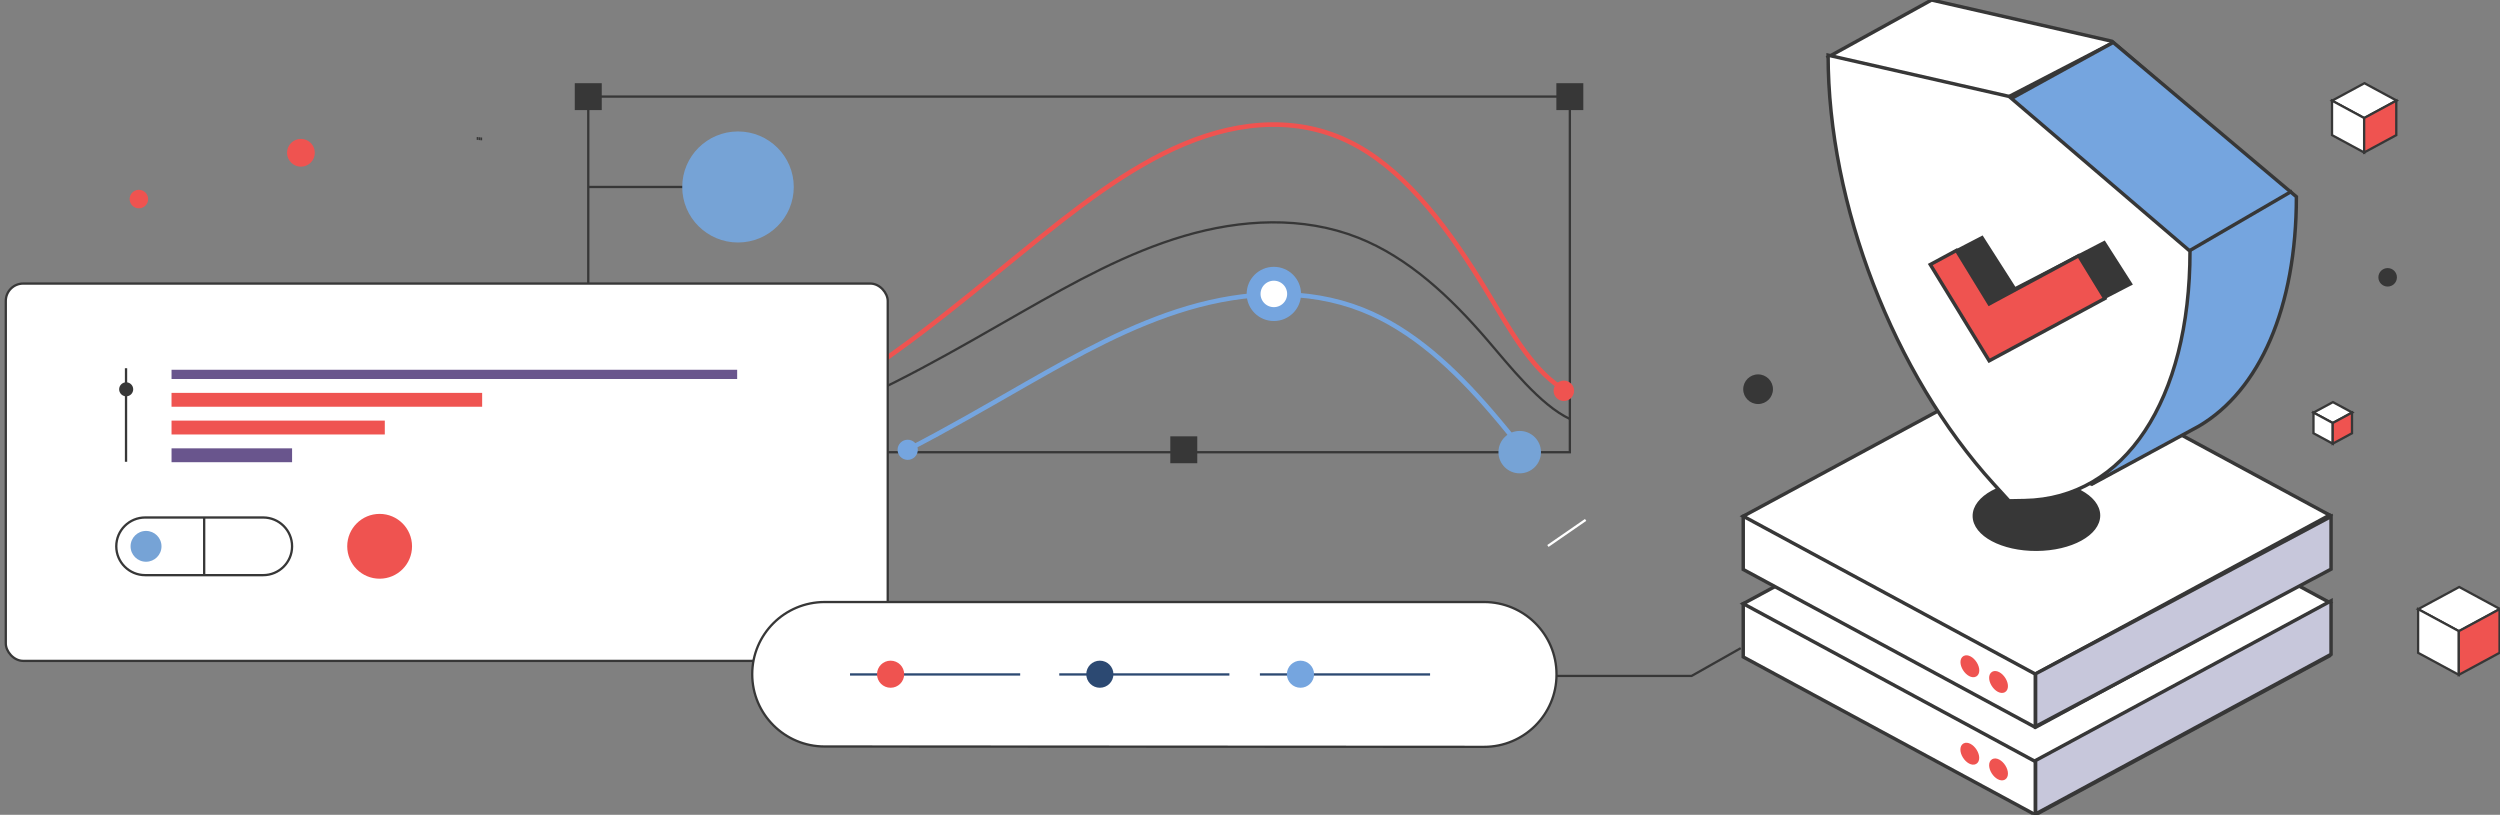
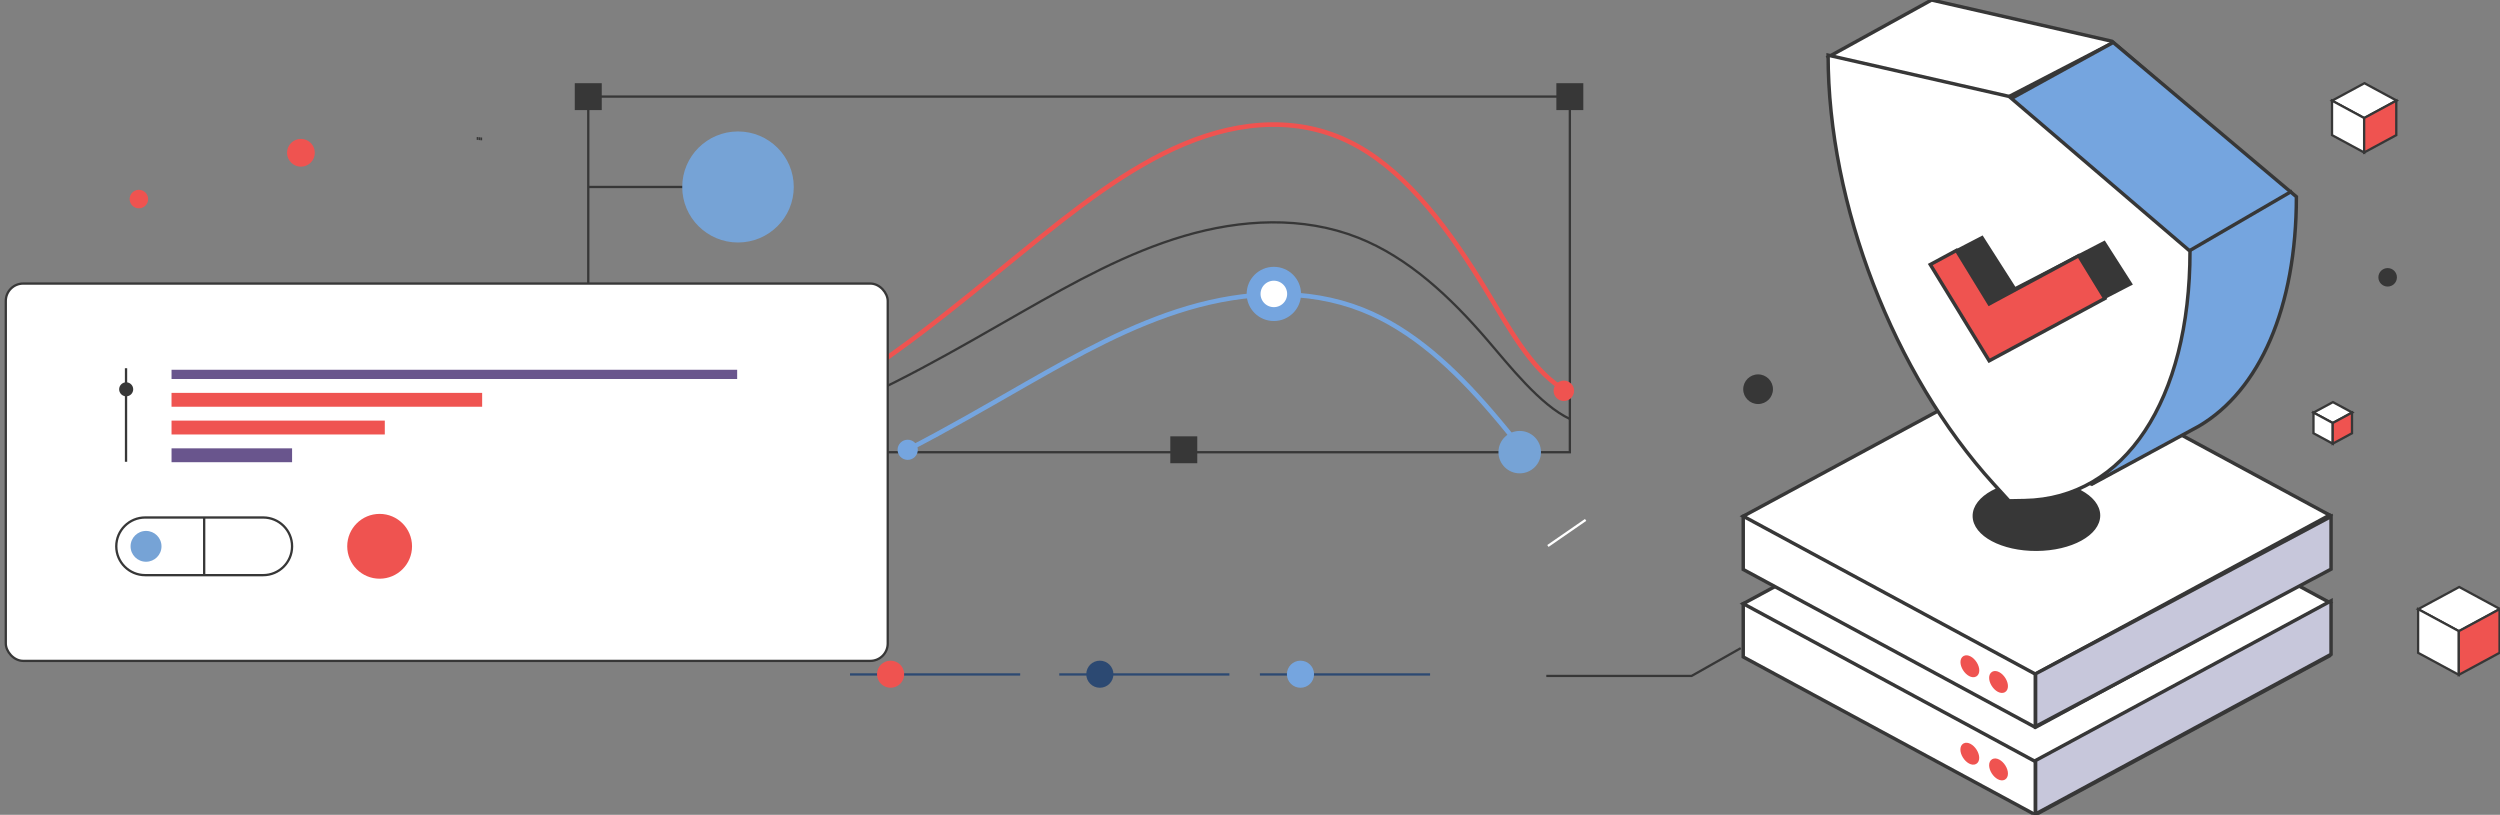
<svg xmlns="http://www.w3.org/2000/svg" width="540" height="176" viewBox="0 0 540 176" fill="none">
  <rect x="0" y="0" width="540" height="176" fill="#808080" stroke="none" />
  <g clip-path="url(#clip0_12803_17850)">
    <path d="M334.348 117.929L342.494 112.299" stroke="white" stroke-width="0.5" stroke-miterlimit="10" />
    <path d="M127.066 20.862H339.087V97.682H127.066V20.862Z" stroke="#373737" stroke-width="0.5" stroke-miterlimit="10" />
    <path d="M127.066 40.386H161.228" stroke="#373737" stroke-width="0.5" stroke-miterlimit="10" />
    <path d="M336.172 17.971H341.997V23.779H336.172V17.971Z" fill="#373737" />
    <path d="M124.152 17.971H129.978V23.779H124.152V17.971Z" fill="#373737" />
    <path d="M252.785 94.247H258.61V100.056H252.785V94.247Z" fill="#373737" />
    <path d="M336.997 83.619C330.616 79.389 325.965 70.886 321.242 63.069C313.32 49.961 304.277 37.771 293.344 31.623C281.389 24.895 268.045 25.957 255.767 31.106C243.489 36.254 232.072 45.285 220.824 54.431C206.288 66.254 191.788 78.435 176.293 86.939C160.807 95.451 144.12 100.199 127.836 96.62" stroke="#EF5350" stroke-miterlimit="10" />
    <path d="M339.085 90.49C332.705 87.519 325.965 78.908 321.242 73.42C313.32 64.211 304.277 55.654 293.344 51.335C281.389 46.614 268.045 47.355 255.767 50.969C243.489 54.583 232.072 60.927 220.824 67.343C206.288 75.642 191.788 84.199 176.293 90.169C160.807 96.147 144.12 99.476 127.836 96.968" stroke="#373737" stroke-width="0.5" stroke-miterlimit="10" />
    <path d="M337.788 86.617C339.01 86.617 340.001 85.631 340.001 84.413C340.001 83.196 339.01 82.209 337.788 82.209C336.565 82.209 335.574 83.196 335.574 84.413C335.574 85.631 336.565 86.617 337.788 86.617Z" fill="#EF5350" />
    <path d="M126.835 100.172C129.102 100.172 130.94 98.342 130.94 96.085C130.94 93.828 129.102 91.998 126.835 91.998C124.568 91.998 122.73 93.828 122.73 96.085C122.73 98.342 124.568 100.172 126.835 100.172Z" fill="white" stroke="#EF5350" stroke-width="3" stroke-miterlimit="10" />
    <path d="M329.227 97.673C326.494 94.148 324.441 91.659 322.138 88.973C314.216 79.764 305.173 71.207 294.24 66.888C282.285 62.167 268.941 62.908 256.663 66.522C244.385 70.136 232.968 76.48 221.72 82.896C213.225 87.751 204.738 92.685 196.062 97.147" stroke="#75A5DF" stroke-miterlimit="10" />
    <path d="M196.062 99.333C197.269 99.333 198.248 98.358 198.248 97.156C198.248 95.953 197.269 94.978 196.062 94.978C194.854 94.978 193.875 95.953 193.875 97.156C193.875 98.358 194.854 99.333 196.062 99.333Z" fill="#75A5DF" />
    <path d="M275.151 67.843C277.566 67.843 279.524 65.893 279.524 63.488C279.524 61.083 277.566 59.133 275.151 59.133C272.735 59.133 270.777 61.083 270.777 63.488C270.777 65.893 272.735 67.843 275.151 67.843Z" fill="white" stroke="#75A5DF" stroke-width="3" stroke-miterlimit="10" />
    <path d="M103.145 30.214V29.606" stroke="#373737" stroke-width="0.36" stroke-miterlimit="10" />
    <path d="M103.559 30.259V29.651" stroke="#373737" stroke-width="0.36" stroke-miterlimit="10" />
    <path d="M103.961 30.303V29.696" stroke="#373737" stroke-width="0.36" stroke-miterlimit="10" />
    <path d="M159.408 52.379C166.06 52.379 171.453 47.009 171.453 40.386C171.453 33.762 166.06 28.393 159.408 28.393C152.756 28.393 147.363 33.762 147.363 40.386C147.363 47.009 152.756 52.379 159.408 52.379Z" fill="#76A3D6" />
    <path d="M328.258 102.244C330.795 102.244 332.852 100.194 332.852 97.664C332.852 95.135 330.795 93.084 328.258 93.084C325.721 93.084 323.664 95.135 323.664 97.664C323.664 100.194 325.721 102.244 328.258 102.244Z" fill="#76A3D6" />
    <path d="M517.67 21.726L510.668 25.514L503.715 21.752L510.717 17.971L517.67 21.726Z" fill="white" stroke="#373737" stroke-width="0.5" stroke-miterlimit="10" />
    <path d="M510.654 32.936L503.715 29.187V21.741L510.654 25.49V32.936Z" fill="white" stroke="#373737" stroke-width="0.5" stroke-miterlimit="10" />
    <path d="M510.656 32.936L517.596 29.187V21.741L510.656 25.49V32.936Z" fill="#EF5350" stroke="#373737" stroke-width="0.5" stroke-miterlimit="10" />
    <path d="M540.001 131.552L531.126 136.353L522.312 131.585L531.187 126.792L540.001 131.552Z" fill="white" stroke="#373737" stroke-width="0.5" stroke-miterlimit="10" />
    <path d="M531.108 145.761L522.312 141.009V131.572L531.108 136.323V145.761Z" fill="white" stroke="#373737" stroke-width="0.5" stroke-miterlimit="10" />
    <path d="M531.105 145.761L539.901 141.009V131.572L531.105 136.323V145.761Z" fill="#EF5350" stroke="#373737" stroke-width="0.5" stroke-miterlimit="10" />
    <path d="M508.08 89.109L503.881 91.381L499.711 89.125L503.91 86.857L508.08 89.109Z" fill="white" stroke="#373737" stroke-width="0.5" stroke-miterlimit="10" />
    <path d="M503.873 95.833L499.711 93.584V89.119L503.873 91.367V95.833Z" fill="white" stroke="#373737" stroke-width="0.5" stroke-miterlimit="10" />
    <path d="M503.871 95.833L508.033 93.584V89.119L503.871 91.367V95.833Z" fill="#EF5350" stroke="#373737" stroke-width="0.5" stroke-miterlimit="10" />
    <path d="M503.195 141.648L439.639 175.999L376.539 141.899V130.396L440.095 107.548L503.195 130.145V141.648Z" fill="white" stroke="#373737" stroke-width="0.75" stroke-miterlimit="10" />
    <path d="M503.195 130.146L439.639 164.497L376.539 130.397L440.095 96.046L503.195 130.146Z" fill="white" stroke="#373737" stroke-width="0.75" stroke-miterlimit="10" />
    <path d="M432.867 168.083C433.509 167.731 433.501 166.6 432.848 165.556C432.195 164.513 431.145 163.953 430.503 164.305C429.861 164.657 429.869 165.788 430.522 166.832C431.175 167.875 432.225 168.435 432.867 168.083Z" fill="#EF5350" stroke="#EF5350" stroke-width="0.75" stroke-miterlimit="10" />
    <path d="M426.66 164.691C427.302 164.339 427.294 163.208 426.641 162.165C425.988 161.121 424.938 160.561 424.296 160.913C423.654 161.265 423.662 162.397 424.315 163.44C424.968 164.483 426.018 165.043 426.66 164.691Z" fill="#EF5350" stroke="#EF5350" stroke-width="0.75" stroke-miterlimit="10" />
    <path d="M439.641 164.497V176" stroke="#373737" stroke-width="0.75" stroke-miterlimit="10" />
    <path d="M503.195 122.755L439.639 157.106L376.539 123.006V111.503L440.095 88.655L503.195 111.262V122.755Z" fill="white" stroke="#373737" stroke-width="0.75" stroke-miterlimit="10" />
    <path d="M503.195 111.263L439.639 145.605L376.539 111.504L440.095 77.163L503.195 111.263Z" fill="white" stroke="#373737" stroke-width="0.75" stroke-miterlimit="10" />
    <path d="M432.867 149.197C433.509 148.845 433.501 147.714 432.848 146.671C432.195 145.627 431.145 145.067 430.503 145.419C429.861 145.771 429.869 146.903 430.522 147.946C431.175 148.989 432.225 149.549 432.867 149.197Z" fill="#EF5350" stroke="#EF5350" stroke-width="0.75" stroke-miterlimit="10" />
    <path d="M426.676 145.802C427.318 145.449 427.309 144.318 426.657 143.275C426.004 142.232 424.954 141.671 424.311 142.023C423.669 142.376 423.678 143.507 424.331 144.55C424.983 145.593 426.033 146.154 426.676 145.802Z" fill="#EF5350" stroke="#EF5350" stroke-width="0.75" stroke-miterlimit="10" />
    <path d="M439.641 145.609V157.112" stroke="#373737" stroke-width="0.75" stroke-miterlimit="10" />
    <path d="M439.916 118.635C447.321 118.592 453.303 115.313 453.276 111.312C453.249 107.311 447.224 104.102 439.819 104.146C432.413 104.189 426.432 107.468 426.459 111.469C426.486 115.471 432.511 118.679 439.916 118.635Z" fill="#373737" stroke="#373737" stroke-width="0.75" stroke-miterlimit="10" />
    <path d="M439.688 156.918V145.539L503.506 111.569V122.938L439.688 156.918Z" fill="#C7C7DB" stroke="#373737" stroke-width="0.75" stroke-miterlimit="10" />
    <path d="M439.688 175.812V164.266L503.506 129.787V141.333L439.688 175.812Z" fill="#C7C7DB" stroke="#373737" stroke-width="0.75" stroke-miterlimit="10" />
    <path d="M451.725 104.517L474.373 92.014C487.281 84.278 495.111 66.328 495.111 42.328L456.161 8.906L417.212 0L394.871 12.315L451.712 104.517H451.725Z" fill="white" stroke="#373737" stroke-width="0.75" stroke-miterlimit="10" />
    <path d="M456.487 9.168L433.496 21.087" stroke="#373737" stroke-width="0.75" stroke-miterlimit="10" />
    <path d="M456.456 9.168L424.289 26.868L428.212 66.709L451.95 104.518L474.956 92.049C488.067 84.334 496.02 66.433 496.02 42.498L456.456 9.168Z" fill="#75A5DF" stroke="#373737" stroke-width="0.75" stroke-miterlimit="10" />
    <path d="M433.955 20.826L394.871 11.919C394.871 44.112 409.003 80.734 430.59 104.486L433.955 108.185L437.321 108.122C458.908 107.757 473.04 86.433 473.04 54.252L433.955 20.826Z" fill="white" stroke="#373737" stroke-width="0.75" stroke-miterlimit="10" />
    <path d="M454.496 52.433L435.184 62.432L428.117 51.342L422.461 54.275L429.528 65.366L429.515 65.378L435.171 74.262L460.166 61.317L454.496 52.433Z" fill="#373737" stroke="#373737" stroke-width="0.75" stroke-miterlimit="10" />
    <path d="M448.99 55.227L429.665 65.639L422.598 54.092L416.941 57.143L424.009 68.69H423.995L429.665 77.93L454.646 64.467L448.99 55.227Z" fill="#EF5350" stroke="#373737" stroke-width="0.75" stroke-miterlimit="10" />
    <path d="M495.106 41.257L473.035 54.092" stroke="#373737" stroke-width="0.75" stroke-miterlimit="10" />
    <rect x="1.25" y="61.25" width="190.5" height="81.5" rx="3.75" fill="white" stroke="#373737" stroke-width="0.5" />
    <path d="M25.117 118.001V118.009C25.117 121.446 27.912 124.232 31.36 124.232H56.847C60.294 124.232 63.089 121.446 63.089 118.009V118.001C63.089 114.564 60.294 111.778 56.847 111.778H31.36C27.912 111.778 25.117 114.564 25.117 118.001Z" stroke="#373737" stroke-width="0.5" stroke-miterlimit="10" />
    <path d="M31.543 121.338C33.388 121.338 34.883 119.848 34.883 118.009C34.883 116.17 33.388 114.679 31.543 114.679C29.698 114.679 28.203 116.17 28.203 118.009C28.203 119.848 29.698 121.338 31.543 121.338Z" fill="#76A3D6" />
    <path d="M44.102 124.232V111.778" stroke="#373737" stroke-width="0.5" stroke-miterlimit="10" />
    <path d="M159.227 81.865V79.869L37.053 79.869V81.865L159.227 81.865Z" fill="#69558D" />
    <path d="M104.145 87.856V84.861H37.049V87.856H104.145Z" fill="#EF5451" />
    <path d="M83.117 93.846V90.851H37.052V93.846H83.117Z" fill="#EF5451" />
    <path d="M63.09 99.836V96.841H37.053V99.836H63.09Z" fill="#69558D" />
    <path d="M27.223 99.745V79.538" stroke="#373737" stroke-width="0.5" stroke-miterlimit="10" />
    <path d="M27.254 85.604C28.093 85.604 28.773 84.926 28.773 84.09C28.773 83.253 28.093 82.575 27.254 82.575C26.415 82.575 25.734 83.253 25.734 84.09C25.734 84.926 26.415 85.604 27.254 85.604Z" fill="#373737" />
    <path d="M376 140L365.385 146H334" stroke="#373737" stroke-width="0.5" />
-     <path d="M178.132 130.037H320.554C329.201 130.037 336.205 137.02 336.205 145.639V145.72C336.205 154.339 329.192 161.323 320.544 161.323L178.122 161.243C169.485 161.243 162.48 154.249 162.48 145.639C162.481 137.02 169.484 130.037 178.132 130.037Z" fill="white" stroke="#373737" stroke-width="0.5" />
    <path d="M183.602 145.68H220.36" stroke="#2C4972" stroke-width="0.5" stroke-miterlimit="10" />
    <path d="M192.369 148.556C193.99 148.556 195.304 147.246 195.304 145.63C195.304 144.014 193.99 142.704 192.369 142.704C190.748 142.704 189.434 144.014 189.434 145.63C189.434 147.246 190.748 148.556 192.369 148.556Z" fill="#EF5350" />
    <path d="M228.801 145.68H265.55" stroke="#2C4972" stroke-width="0.5" stroke-miterlimit="10" />
    <path d="M237.568 148.556C239.189 148.556 240.503 147.246 240.503 145.63C240.503 144.014 239.189 142.704 237.568 142.704C235.947 142.704 234.633 144.014 234.633 145.63C234.633 147.246 235.947 148.556 237.568 148.556Z" fill="#2C4972" />
    <path d="M272.137 145.68H308.896" stroke="#2C4972" stroke-width="0.5" stroke-miterlimit="10" />
    <path d="M280.904 148.556C282.525 148.556 283.839 147.246 283.839 145.63C283.839 144.014 282.525 142.704 280.904 142.704C279.283 142.704 277.969 144.014 277.969 145.63C277.969 147.246 279.283 148.556 280.904 148.556Z" fill="#75A5DF" />
    <circle cx="65" cy="33" r="3" fill="#EF5350" />
    <circle cx="82" cy="118" r="7" fill="#EF5350" />
    <circle cx="30" cy="43" r="2" fill="#EF5350" />
    <path d="M379.748 87.272C381.522 87.272 382.96 85.839 382.96 84.07C382.96 82.301 381.522 80.867 379.748 80.867C377.973 80.867 376.535 82.301 376.535 84.07C376.535 85.839 377.973 87.272 379.748 87.272Z" fill="#373737" />
    <path d="M515.733 61.898C516.839 61.898 517.736 61.004 517.736 59.902C517.736 58.799 516.839 57.905 515.733 57.905C514.627 57.905 513.73 58.799 513.73 59.902C513.73 61.004 514.627 61.898 515.733 61.898Z" fill="#373737" />
  </g>
  <defs>
    <clipPath id="clip0_12803_17850">
      <rect width="540" height="176" fill="white" />
    </clipPath>
  </defs>
</svg>